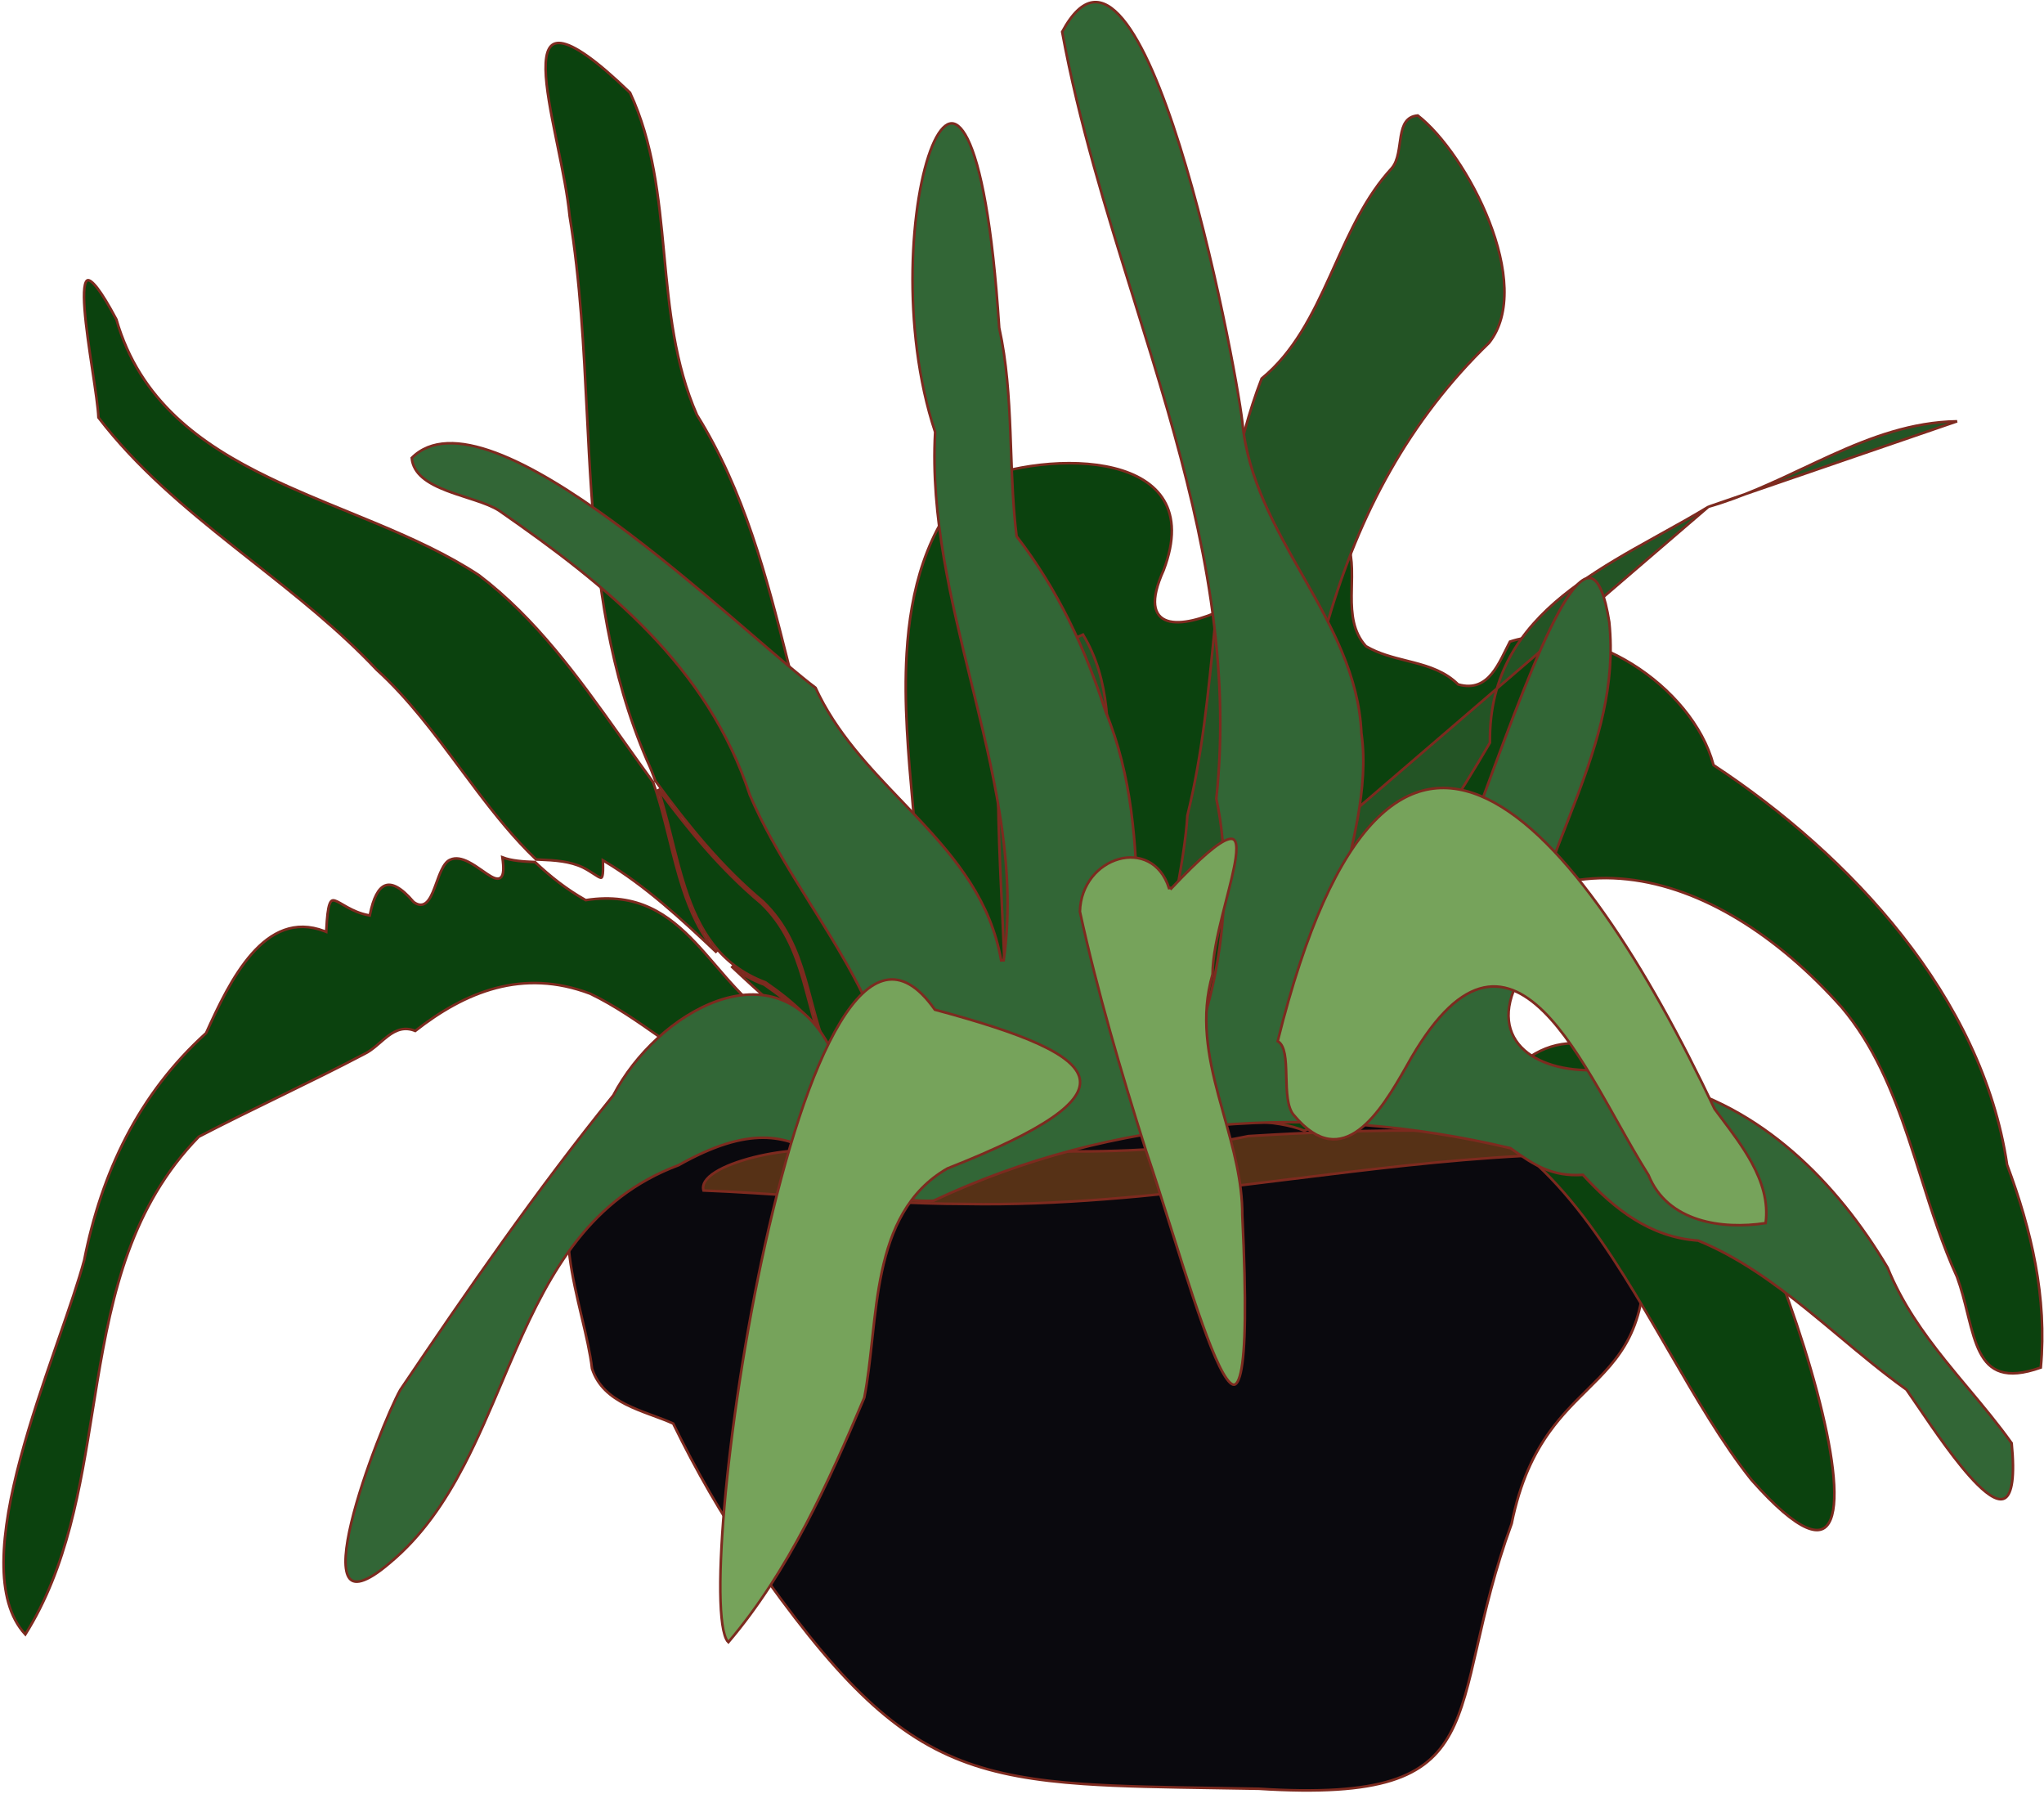
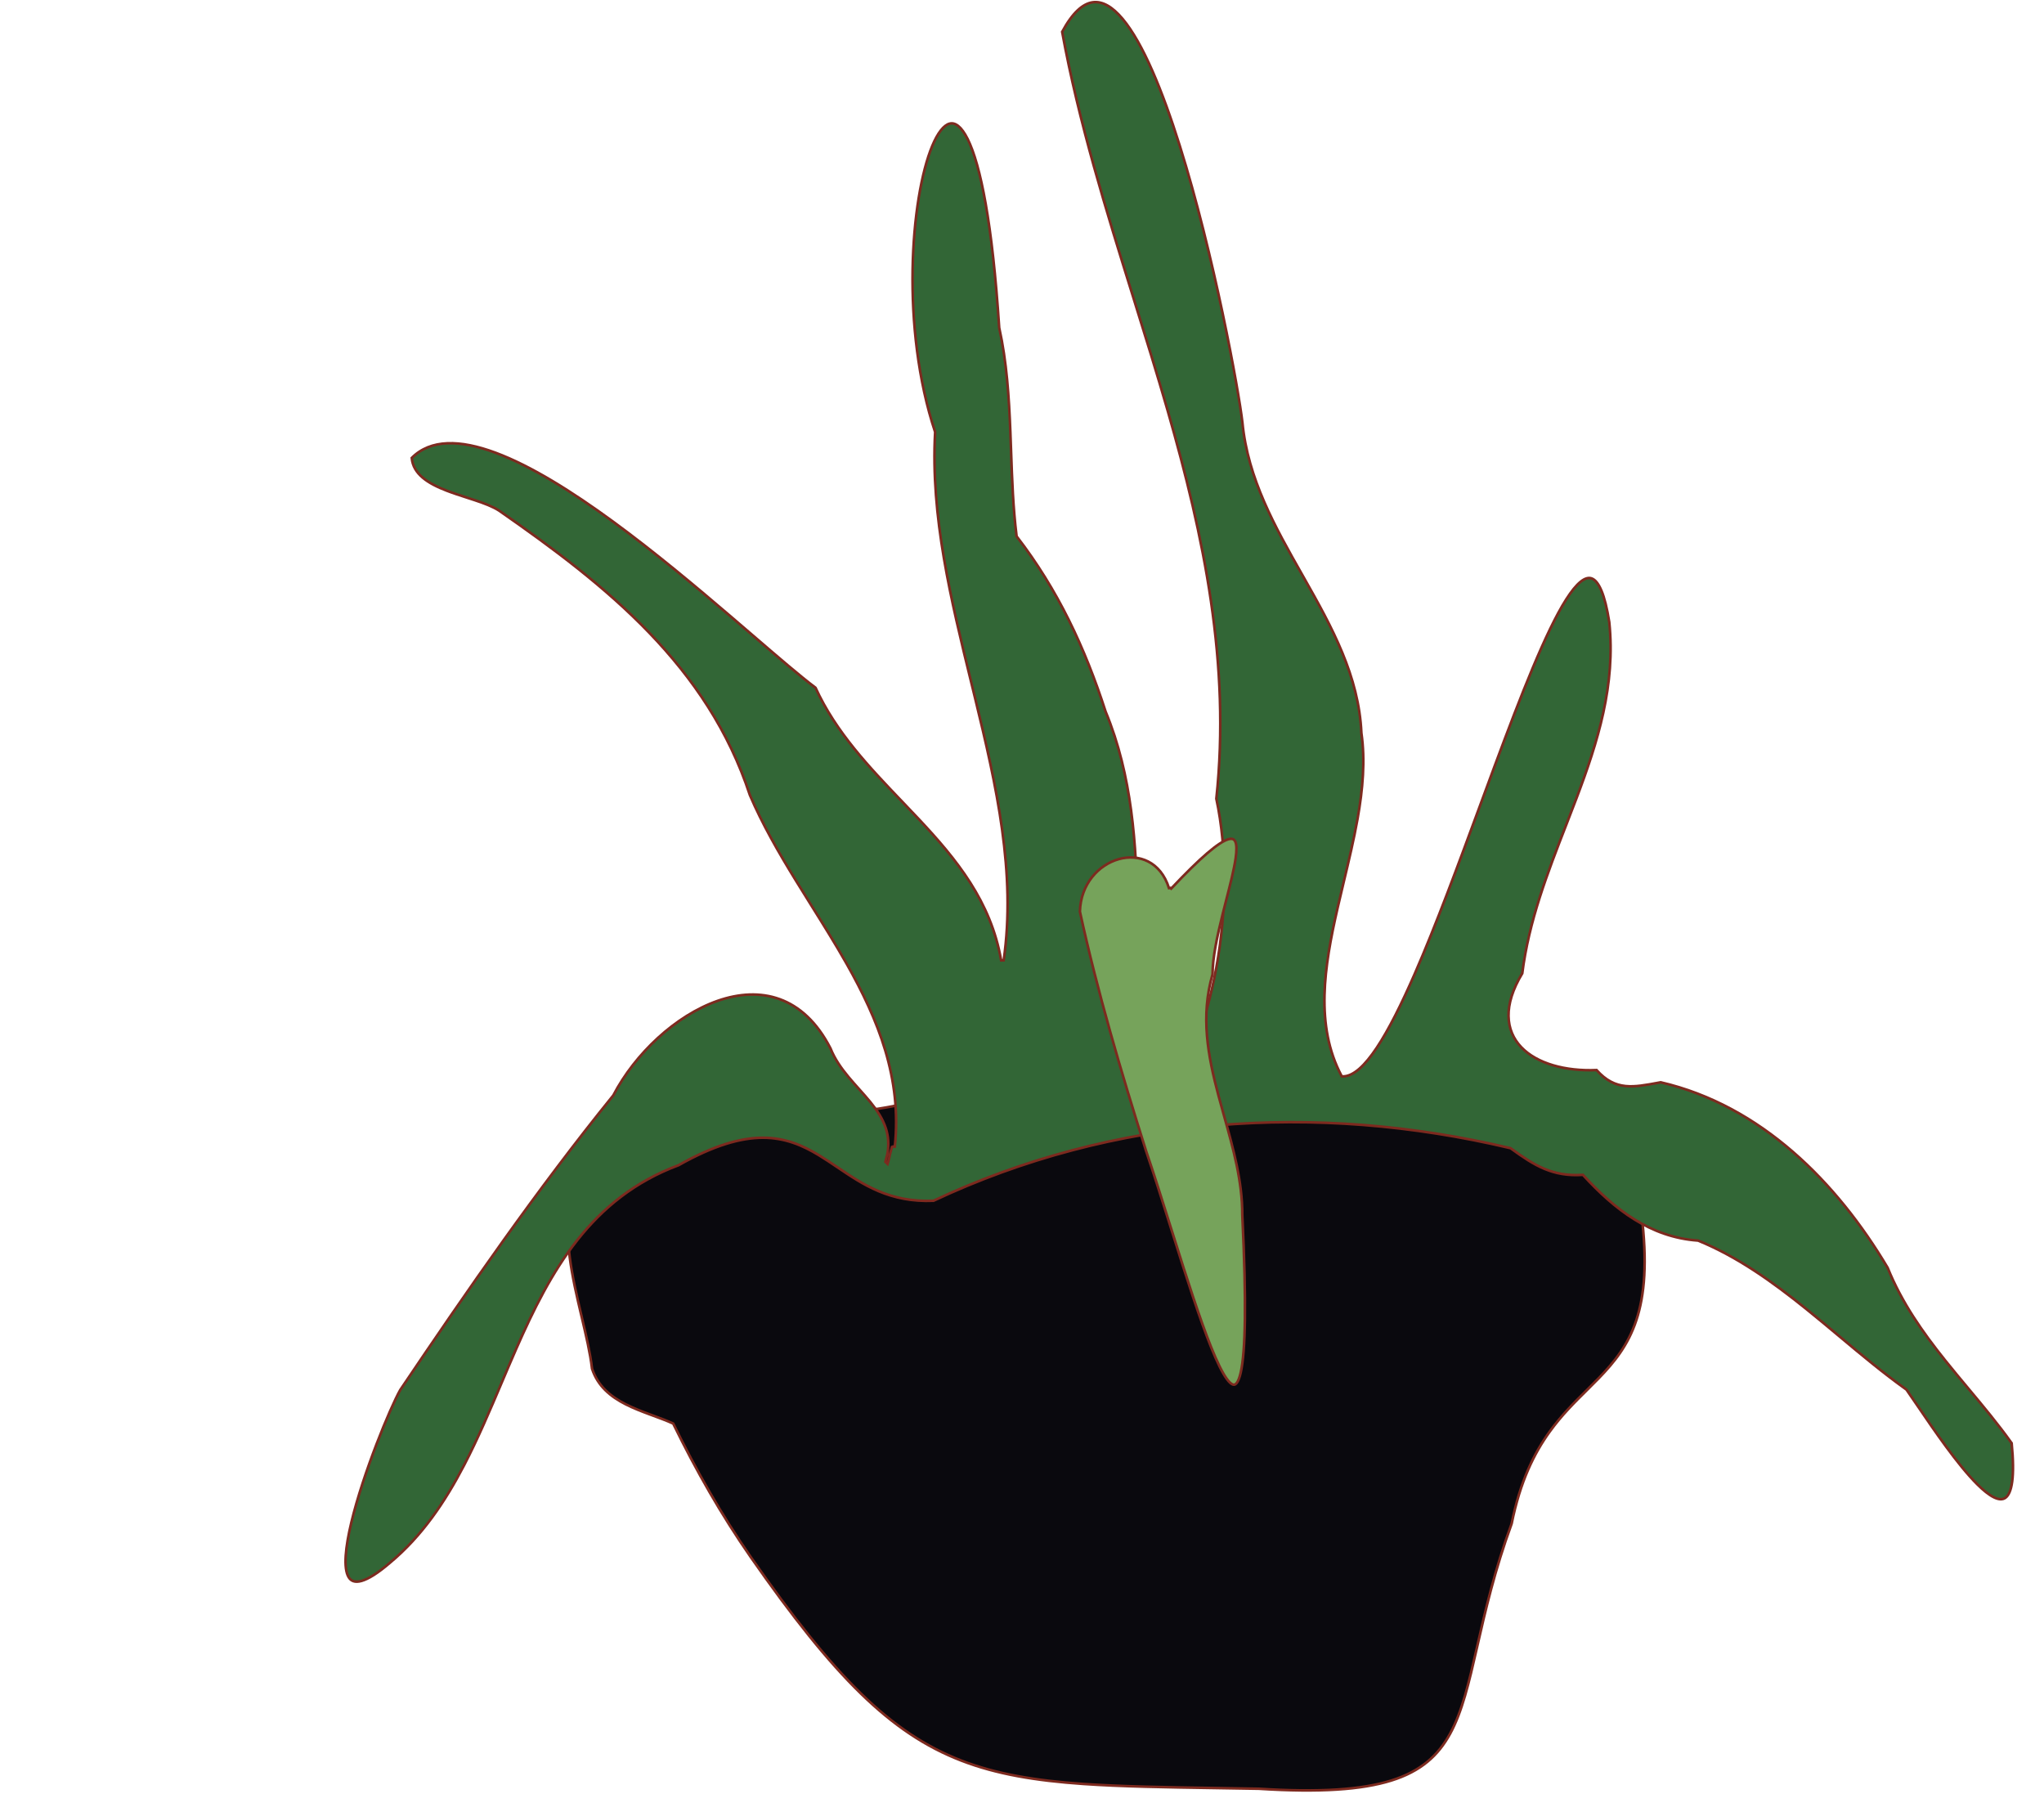
<svg xmlns="http://www.w3.org/2000/svg" width="792" height="695" viewBox="0 0 792 695" fill="none">
  <path d="M526.971 427.338L526.991 427.338L527.012 427.337C532.315 427.053 537.418 426.708 542.339 426.375C549.444 425.894 556.167 425.439 562.557 425.232C573.358 424.881 583.131 425.242 592.025 427.375C600.909 429.507 608.92 433.409 616.2 440.155C623.466 446.888 630.023 456.473 635.982 470.006C638.377 488.931 637.247 501.812 634.035 511.503C630.825 521.19 625.52 527.737 619.472 533.979C617.986 535.512 616.452 537.03 614.893 538.574C610.117 543.299 605.104 548.26 600.504 554.629C594.392 563.091 588.999 574.045 585.732 590.312C579.11 608.429 575.504 624.225 572.442 637.637L572.264 638.419C569.156 652.029 566.576 663.091 561.907 671.662C557.261 680.193 550.542 686.259 539.104 689.838C527.631 693.428 511.405 694.518 487.756 693.029L487.745 693.028L487.734 693.028C482.032 692.925 476.565 692.84 471.316 692.758C451.32 692.447 434.478 692.185 419.776 691.167C401.221 689.881 386.113 687.391 372.424 682.092C345.063 671.5 323.258 649.642 290.975 603.382C279.472 586.837 269.775 569.79 260.924 551.698L260.844 551.536L260.679 551.462C258.306 550.399 255.722 549.445 253.097 548.476C252.615 548.298 252.131 548.12 251.646 547.94C248.52 546.779 245.371 545.561 242.434 544.068C236.579 541.093 231.616 537.051 229.396 530.261C228.701 524.244 227.072 517.35 225.375 510.162L225.25 509.634C223.5 502.222 221.696 494.503 220.749 487.046C218.851 472.11 220.416 458.441 232.501 450.455L232.512 450.448L232.523 450.44C250.134 437.383 269.954 434.065 290.371 432.791C295.736 432.456 301.148 432.262 306.571 432.069C321.719 431.527 336.959 430.983 351.529 427.342C371.811 428.763 402.12 428.38 434.106 427.833C436.997 427.783 439.902 427.733 442.815 427.682C472.181 427.169 502.325 426.642 526.971 427.338Z" fill="#0A090E" stroke="#7D2A1F" />
-   <path d="M320.016 447.208H321.552L321.377 447.08C344.679 444.924 367.06 445.349 389.21 445.771C393.616 445.855 398.013 445.938 402.405 446.002C429.279 446.388 455.999 446.005 483.723 440.165L484.102 440.142C491.96 439.662 522.32 437.81 548.822 438.037C562.329 438.152 574.793 438.808 582.763 440.449C584.753 440.858 586.449 441.327 587.804 441.857C589.167 442.391 590.146 442.972 590.74 443.588C591.317 444.185 591.517 444.793 591.388 445.452C591.258 446.122 590.774 446.926 589.787 447.868C559.787 449.448 529.999 453.137 500.257 456.82C494.16 457.575 488.064 458.33 481.97 459.067C446.074 463.404 410.183 467.102 373.945 466.458V466.458L373.936 466.458C353.644 466.44 332.8 465.004 312.241 463.589C298.827 462.665 285.535 461.75 272.594 461.242C272.259 460.049 272.484 458.894 273.191 457.759C273.972 456.505 275.34 455.282 277.176 454.123C280.845 451.806 286.238 449.835 292.021 448.38C297.796 446.927 303.919 446 309.024 445.752C311.577 445.627 313.864 445.674 315.719 445.905C317.594 446.139 318.955 446.554 319.722 447.112L319.984 446.751L320.006 447.208H320.016Z" fill="#563116" stroke="#7D2A1F" />
-   <path d="M323.625 407.148V406.867L323.386 406.721C322.259 406.035 321.144 405.332 320.038 404.615C319.556 403.582 319.019 402.573 318.433 401.587C316.843 396.95 315.587 392.223 314.33 387.491C313.568 384.62 312.805 381.748 311.966 378.892C308.851 368.284 304.705 357.993 295.642 349.258L295.629 349.245L295.616 349.234C279.42 335.714 266.296 319.426 253.945 302.547C252.975 299.834 251.909 297.187 250.712 294.633C236.103 260.589 231.501 225.554 229.105 190.168C228.427 180.166 227.926 170.132 227.425 160.084C226.153 134.611 224.877 109.048 220.712 83.693C219.929 75.531 217.945 65.824 216.013 56.374C215.843 55.541 215.673 54.709 215.504 53.881C213.416 43.629 211.527 33.891 211.415 26.891C211.359 23.381 211.754 20.648 212.726 18.893C213.205 18.028 213.817 17.414 214.575 17.049C215.335 16.683 216.287 16.546 217.481 16.71C219.893 17.039 223.194 18.581 227.611 21.71C232 24.82 237.44 29.46 244.131 35.923C253.146 55.255 255.244 76.365 257.268 97.715L257.351 98.596C259.346 119.661 261.361 140.934 270.048 160.749L270.062 160.782L270.081 160.812C288.404 190.246 296.946 223.119 305.243 256.152C305.47 257.057 305.697 257.961 305.924 258.866C313.982 290.977 322.057 323.156 338.943 352.229C345.709 363.995 350.241 376.776 354.364 389.68C355.231 392.393 356.08 395.113 356.929 397.83C360.11 408.018 363.277 418.164 367.325 427.782L367.984 429.349L368.278 427.674C371.377 410 368.204 393.184 364.188 376.553C363.541 373.876 362.874 371.205 362.206 368.536C358.72 354.595 355.249 340.71 354.935 326.387L354.935 326.373L354.934 326.359C354.555 321.543 354.113 316.615 353.664 311.609C351.96 292.608 350.155 272.483 351.312 253.071C352.772 228.594 358.94 205.334 375.911 186.995C391.231 180.358 414.527 177.091 431.713 181.39C440.319 183.543 447.316 187.573 451.062 193.941C454.797 200.294 455.367 209.095 450.864 220.956C448.199 226.852 447.219 231.265 447.576 234.447C447.756 236.051 448.276 237.354 449.103 238.37C449.929 239.385 451.037 240.083 452.341 240.514C454.931 241.37 458.339 241.189 462.069 240.349C465.812 239.505 469.943 237.983 474.02 236.084C478.049 234.344 481.961 231.353 485.83 228.016C487.422 226.644 489 225.219 490.578 223.794C492.869 221.727 495.162 219.657 497.505 217.738C505.347 211.318 513.34 206.956 522.337 210.898C523.354 213.804 523.713 216.993 523.808 220.333C523.87 222.49 523.822 224.679 523.773 226.888C523.744 228.194 523.715 229.507 523.708 230.824C523.673 237.854 524.282 244.861 529.225 250.314L529.276 250.37L529.342 250.409C534.177 253.249 539.588 254.611 544.894 255.947C545.885 256.196 546.871 256.444 547.85 256.701C554.105 258.343 560.07 260.338 564.875 265.064L564.966 265.154L565.09 265.189C568.027 266.019 570.511 265.905 572.648 265.103C574.779 264.304 576.521 262.839 578.011 261.04C579.498 259.244 580.75 257.095 581.894 254.9C582.448 253.839 582.978 252.761 583.499 251.704L583.554 251.592C584.062 250.562 584.56 249.552 585.065 248.589C599.815 243.742 617.432 247.993 632.44 257.31C647.508 266.665 659.834 281.062 663.903 296.247L663.952 296.431L664.11 296.535C716.958 331.381 768.011 386.125 777.701 451.242L777.709 451.293L777.727 451.343C787.157 476.618 793.26 502.713 790.757 529.834C783.865 532.285 778.918 532.591 775.254 531.442C771.557 530.283 769.071 527.612 767.183 523.925C765.288 520.224 764.024 515.553 762.753 510.468C762.604 509.873 762.456 509.273 762.306 508.668C761.18 504.124 759.992 499.332 758.305 494.745L758.298 494.727L758.29 494.71C752.648 482.407 748.495 469.274 744.33 456.102C742.703 450.957 741.075 445.806 739.354 440.696C733.24 422.532 725.981 404.93 713.558 390.205L713.549 390.195C688.904 362.569 659.591 343.802 630.588 340.664C601.539 337.522 572.91 350.073 549.72 384.84L549.675 384.908L549.653 384.987C548.054 390.864 548.923 396.103 551.402 400.455C553.875 404.797 557.934 408.23 562.682 410.55C572.154 415.176 584.528 415.439 592.851 409.438C603.471 402.346 615.133 403.1 625.996 407.766C636.872 412.438 646.893 421.016 654.116 429.453L654.17 429.516L654.241 429.558C655.869 430.521 657.697 432.243 659.679 434.645C661.656 437.041 663.764 440.087 665.957 443.668C670.343 450.831 675.049 460.104 679.705 470.53C689.017 491.382 698.111 516.806 704.03 539.099C706.99 550.246 709.152 560.598 710.153 569.198C711.158 577.826 710.981 584.6 709.34 588.651C708.526 590.66 707.379 591.936 705.894 592.486C704.401 593.039 702.453 592.901 699.952 591.827C694.934 589.674 687.966 583.881 678.668 573.385C667.47 559.366 657.156 541.58 646.548 523.289L645.779 521.963C634.908 503.219 623.704 484.036 610.932 468.006C598.16 451.976 583.785 439.053 566.551 432.874C549.345 426.705 529.356 427.28 505.378 438.073C499.932 435.824 492.934 434.774 484.9 434.505C476.76 434.233 467.518 434.761 457.684 435.678C448.661 436.52 439.127 437.691 429.475 438.877C428.606 438.984 427.736 439.091 426.866 439.197C416.322 440.49 405.68 441.767 395.43 442.622C374.908 444.335 356.054 444.348 342.777 439.482C336.153 437.053 330.952 433.422 327.613 428.21C327.131 427.457 326.686 426.67 326.282 425.847C325.999 422.019 325.044 418.009 323.445 414.223C323.327 412.043 323.383 409.711 323.623 407.216L323.625 407.192V407.168V407.148ZM313.341 387.665C314.295 391.258 315.254 394.871 316.363 398.452C315.101 396.718 313.701 395.061 312.206 393.478C307.518 388.512 301.884 384.253 296.66 380.637L296.609 380.601L296.551 380.58C278.709 373.902 270.751 359.989 265.503 343.919C263.5 337.783 261.898 331.355 260.291 324.903C259.79 322.895 259.29 320.886 258.776 318.881C257.633 314.422 256.427 309.994 255.023 305.701C266.847 321.688 279.511 337.089 294.961 349.99C303.829 358.543 307.911 368.631 311.007 379.174C311.829 381.975 312.583 384.814 313.341 387.665ZM241.807 287.336C245.523 292.571 249.25 297.822 253.053 303.022C254.895 308.194 256.396 313.622 257.807 319.13C258.317 321.118 258.815 323.118 259.314 325.12C260.923 331.58 262.537 338.056 264.553 344.229C267.571 353.472 271.506 362.086 277.724 369.048C263.995 356.088 250.216 343.245 234.382 333.779L233.594 333.307L233.626 334.225C233.716 336.809 233.655 338.389 233.433 339.282C233.322 339.729 233.191 339.918 233.097 339.994C233.032 340.047 232.932 340.089 232.701 340.041C232.454 339.989 232.128 339.846 231.694 339.6C231.267 339.358 230.776 339.039 230.201 338.663L230.102 338.598C228.978 337.864 227.581 336.95 225.89 336.101L225.883 336.098C220.831 333.656 214.891 333.295 209.267 333.062C208.929 333.048 208.592 333.034 208.257 333.021C208.08 333.014 207.903 333.007 207.726 332.999C199.459 325.104 192.08 315.952 184.891 306.47C182.662 303.529 180.451 300.556 178.237 297.579C168.179 284.057 158.066 270.46 145.966 259.491C131.429 244.036 114.657 230.789 97.944 217.59C95.465 215.632 92.987 213.675 90.518 211.711C71.427 196.533 52.853 180.988 38.149 161.78C37.992 157.969 36.971 151.172 35.85 143.706L35.73 142.908C34.542 135 33.268 126.413 32.77 119.743C32.521 116.404 32.469 113.576 32.711 111.564C32.832 110.555 33.023 109.791 33.276 109.278C33.527 108.768 33.792 108.592 34.039 108.561C34.32 108.525 34.768 108.647 35.434 109.166C36.086 109.675 36.873 110.508 37.809 111.729C39.672 114.16 42.063 118.049 45.09 123.736C54.159 155.179 77.436 172.083 104.321 185.056C114.108 189.778 124.395 193.99 134.657 198.191C138.489 199.76 142.317 201.327 146.114 202.919C160.09 208.778 173.665 214.977 185.566 222.836C207.549 239.532 223.878 262.089 240.231 285.116C240.757 285.856 241.282 286.596 241.807 287.336ZM317.954 403.237C305.567 394.901 294.389 384.735 283.36 374.364C286.967 377.217 291.179 379.63 296.142 381.494C301.333 385.09 306.878 389.29 311.479 394.165C313.792 396.615 315.86 399.229 317.524 402.015C317.665 402.423 317.808 402.83 317.954 403.237ZM195.01 337.183C195.082 335.955 194.972 334.307 194.663 332.152C198.287 333.547 202.737 333.797 207.31 333.984C213.253 339.626 219.666 344.634 226.799 348.663L226.95 348.748L227.121 348.722C237.122 347.193 245.089 348.567 251.865 351.696C258.651 354.83 264.273 359.739 269.56 365.33C272.203 368.126 274.756 371.085 277.329 374.074L277.527 374.304C280.033 377.215 282.56 380.15 285.197 382.97C290.612 388.76 296.516 394.09 303.738 397.783L303.798 397.814L303.865 397.828C310.903 399.281 316.311 403.865 319.951 409.657C320.912 411.186 321.748 412.797 322.457 414.454C322.718 418.913 323.691 422.778 325.298 426.111C325.355 426.945 325.379 427.769 325.369 428.58C325.297 434.754 323.299 439.973 319.409 442.442C315.548 444.892 309.596 444.767 301.284 439.74L301.203 439.691L301.109 439.675C299.068 439.33 297.802 438.456 296.952 437.286C296.084 436.093 295.62 434.555 295.27 432.83C295.128 432.128 295.008 431.409 294.885 430.676C294.857 430.511 294.829 430.345 294.801 430.178C294.648 429.279 294.485 428.367 294.272 427.48C293.846 425.711 293.209 423.998 291.999 422.636L291.913 422.539L291.791 422.496C280.061 418.375 269.824 411.678 259.736 404.657C258.403 403.729 257.072 402.796 255.741 401.861C247.014 395.739 238.263 389.599 228.663 384.977L228.643 384.968L228.622 384.96C202.524 375.112 180.263 384.228 160.898 399.413C158.831 398.572 156.974 398.478 155.252 398.885C153.467 399.308 151.861 400.262 150.34 401.404C149.326 402.166 148.321 403.034 147.32 403.899C146.831 404.322 146.343 404.744 145.855 405.152C144.35 406.411 142.817 407.569 141.141 408.366L141.131 408.371L141.122 408.375C130.71 413.861 119.984 419.116 109.219 424.372L107.712 425.108C97.448 430.119 87.159 435.142 77.095 440.374L77.023 440.411L76.967 440.469C50.949 467.205 43.43 500.915 37.725 535.202C37.105 538.93 36.506 542.663 35.907 546.396C31.026 576.83 26.159 607.174 9.816 633.237C3.701 626.62 1.308 616.785 1.382 605.065C1.457 593.077 4.115 579.204 7.912 564.984C11.709 550.769 16.638 536.235 21.243 522.926C21.749 521.464 22.251 520.016 22.747 518.585C26.765 507.003 30.402 496.517 32.619 488.247L32.623 488.231L32.626 488.215C39.33 454.285 53.688 423.92 79.771 400.329L79.848 400.259L79.891 400.164C84.436 390.118 90.098 378.008 97.564 369.537C101.293 365.307 105.447 362.013 110.106 360.329C114.752 358.649 119.936 358.556 125.767 360.785L126.411 361.031L126.445 360.342C126.701 355.115 127.076 352.039 127.669 350.366C127.964 349.532 128.284 349.138 128.583 348.964C128.865 348.8 129.233 348.773 129.787 348.939C130.349 349.108 131.019 349.45 131.844 349.918C132.145 350.088 132.469 350.277 132.812 350.477C133.382 350.81 134.005 351.174 134.665 351.537C136.806 352.713 139.475 353.965 142.792 354.599L143.278 354.692L143.376 354.207C143.999 351.118 144.798 348.579 145.784 346.684C146.773 344.783 147.92 343.586 149.211 343.08C150.482 342.581 152.001 342.713 153.838 343.709C155.685 344.71 157.81 346.563 160.234 349.421L160.273 349.467L160.322 349.503C161.305 350.214 162.225 350.559 163.098 350.534C163.979 350.508 164.727 350.107 165.364 349.495C166.605 348.302 167.535 346.194 168.385 343.966C168.639 343.301 168.887 342.623 169.134 341.944C169.735 340.297 170.337 338.648 171.026 337.193C172.008 335.121 173.092 333.621 174.429 333.093L174.442 333.088L174.455 333.082C176.597 332.096 179.034 332.676 181.55 333.947C183.411 334.887 185.224 336.156 186.903 337.331C187.495 337.745 188.07 338.147 188.624 338.519C189.67 339.221 190.657 339.824 191.52 340.151C192.367 340.471 193.257 340.586 193.955 340.044C194.622 339.527 194.93 338.542 195.01 337.183Z" fill="#0B420E" stroke="#7D2A1F" />
-   <path d="M661.978 196.34C656.029 199.956 649.757 203.432 643.441 206.933C640.007 208.837 636.561 210.747 633.146 212.691C623.413 218.232 613.911 224.058 605.582 230.817C588.941 244.322 576.998 261.531 577.316 287.602L577.317 287.74L577.248 287.859C565.244 308.479 551.921 328.332 538.625 348.143C536.74 350.952 534.856 353.76 532.976 356.568C517.832 379.198 502.97 401.911 490.368 425.821L490.129 426.276L489.68 426.023C486.465 424.211 484.896 420.78 484.269 416.574C483.643 412.365 483.943 407.276 484.561 401.989C484.924 398.879 485.402 395.667 485.872 392.512C486.199 390.314 486.522 388.144 486.799 386.056C487.479 380.934 487.889 376.272 487.469 372.676L487.46 372.591L487.478 372.507C491.378 355.297 494.354 337.949 497.329 320.601C498.147 315.834 498.964 311.068 499.801 306.304C503.681 284.211 507.973 262.19 514.587 240.575C526.593 199.161 546.025 162.728 576.975 132.831C581.43 127.214 583.162 119.848 582.919 111.675C582.676 103.49 580.453 94.535 577.051 85.812C570.277 68.444 558.878 52.121 549.345 44.742C547.067 44.957 545.65 45.89 544.696 47.235C543.692 48.649 543.172 50.559 542.794 52.714C542.638 53.605 542.509 54.523 542.378 55.455C542.351 55.645 542.324 55.836 542.297 56.027C542.137 57.15 541.966 58.285 541.737 59.38C541.282 61.562 540.583 63.648 539.213 65.226L539.208 65.231L539.203 65.237C529.327 75.953 523.175 89.576 517.013 103.221C516.429 104.515 515.845 105.808 515.257 107.1C508.507 121.938 501.328 136.468 488.854 146.672C478.642 173.004 474.861 201.473 471.931 230.3C471.483 234.707 471.055 239.122 470.626 243.54C468.253 268.026 465.873 292.57 460.073 316.011C459.307 331.564 451.62 371.344 443.362 394.467C441.295 400.253 439.18 405.034 437.11 408.137C436.078 409.685 435.028 410.859 433.965 411.518C432.878 412.192 431.741 412.342 430.646 411.761C429.598 411.207 428.676 410.028 427.85 408.273C427.018 406.505 426.252 404.083 425.557 400.942C424.166 394.657 423.045 385.414 422.287 372.587L422.286 372.58C421.847 362.508 422.792 351.673 424.115 340.563C424.597 336.509 425.13 332.421 425.664 328.32C426.596 321.165 427.533 313.967 428.222 306.827C430.374 284.528 430.072 263.027 419.634 245.87C413.943 248.533 410.082 249.922 407.321 250.235C405.897 250.397 404.733 250.276 403.75 249.874C402.763 249.47 402.002 248.799 401.355 247.935C400.713 247.079 400.174 246.019 399.633 244.821C399.371 244.241 399.106 243.621 398.827 242.971L398.797 242.9C398.506 242.222 398.2 241.509 397.864 240.761C396.526 237.784 394.717 234.271 391.619 230.479C390.78 229.687 390.068 229.176 389.47 228.894C388.869 228.61 388.42 228.572 388.081 228.666C387.744 228.758 387.427 229.003 387.137 229.462C386.844 229.925 386.599 230.579 386.405 231.419C385.624 234.807 385.803 240.689 386.283 247.358C386.486 250.174 386.743 253.13 386.999 256.076C387.344 260.052 387.688 264.01 387.896 267.587C388.078 270.708 388.159 273.567 388.048 275.93C387.942 278.206 387.656 280.097 387.061 281.316C386.076 305.636 387.215 329.844 388.357 354.085L388.446 355.992C389.618 380.899 390.732 405.845 389.475 430.942C389.475 430.943 389.475 430.943 389.475 430.943L388.976 430.918C388.969 431.082 388.963 431.246 388.957 431.41C388.779 436.069 388.596 440.872 383.486 435.618L661.978 196.34ZM661.978 196.34C674.878 192.658 686.915 186.99 698.808 181.391C702.404 179.698 705.987 178.011 709.577 176.387C725.081 169.373 740.747 163.512 758.319 163.228L661.978 196.34Z" fill="#235425" stroke="#7D2A1F" />
  <path d="M343.304 450.353L343.899 450.943L344.135 450.139C344.421 449.167 344.645 448.222 344.812 447.303C345.128 446.087 345.39 445.136 345.608 444.407C345.649 444.27 345.688 444.141 345.725 444.019C345.725 444.075 345.725 444.131 345.725 444.188L346.723 444.24C349.519 417.765 340.304 395.051 327.996 373.3C323.703 365.715 319.025 358.231 314.346 350.746C312.321 347.506 310.295 344.265 308.3 341.015C301.695 330.255 295.418 319.382 290.554 308.031C274.213 258.222 235.478 227.046 193.37 197.827L193.364 197.823L193.357 197.818C190.953 196.26 187.653 195.022 184.094 193.833C183.037 193.479 181.956 193.13 180.865 192.778C178.261 191.936 175.6 191.077 173.063 190.098C169.466 188.71 166.179 187.104 163.741 185.025C161.37 183.005 159.816 180.553 159.541 177.417C166.868 170.071 178.275 170.303 191.98 175.393C205.755 180.509 221.646 190.463 237.561 202.109C253.47 213.75 269.37 227.056 283.161 238.853C286.226 241.475 289.188 244.023 292.023 246.463C301.875 254.938 310.196 262.097 315.994 266.452C323.933 283.779 336.839 297.272 349.574 310.584C351.711 312.818 353.844 315.047 355.947 317.289C370.635 332.941 383.935 349.214 387.913 372.074L388.901 372.059C393.736 338.345 386.119 304.444 377.8 270.384C377.326 268.445 376.851 266.506 376.375 264.566C368.481 232.395 360.552 200.075 362.335 167.485L362.34 167.39L362.31 167.3C355.655 147.25 353.273 124.603 353.615 104.429C353.958 84.245 357.026 66.594 361.228 56.526C362.277 54.011 363.389 51.991 364.533 50.526C365.681 49.055 366.825 48.191 367.927 47.903C368.999 47.623 370.117 47.865 371.295 48.803C372.49 49.754 373.726 51.408 374.962 53.895C377.432 58.865 379.825 67.007 381.93 78.989C384.034 90.961 385.845 106.735 387.167 126.95L387.169 126.989L387.177 127.026C390.092 140.204 390.951 153.771 391.491 167.349C391.589 169.808 391.676 172.268 391.763 174.726C392.157 185.826 392.55 196.888 393.899 207.66L393.916 207.795L394 207.903C409.875 228.476 420.402 250.99 428.39 275.682L428.396 275.701L428.404 275.719C438.7 300.635 440.288 326.952 440.809 353.418C440.882 357.081 440.933 360.748 440.985 364.415C441.306 387.207 441.626 409.981 446.869 431.824L447.104 432.803L447.742 432.025C459.19 418.051 467.189 397.25 471.271 375.039C475.349 352.852 475.53 329.2 471.301 309.441C476.862 257.188 466.474 207.808 452.428 159.044C448.252 144.546 443.755 130.106 439.256 115.662C428.624 81.528 417.984 47.369 411.559 12.34C415.557 4.911 419.521 1.462 423.325 0.893C427.135 0.323 431.038 2.609 434.981 7.308C442.856 16.691 450.424 35.149 457.094 56.352C470.418 98.711 480.046 151.657 481.408 163.731C483.496 185.522 494.075 204.175 504.542 222.629C504.819 223.117 505.095 223.605 505.372 224.093C516.123 243.063 526.517 261.907 527.506 283.97L527.507 283.995L527.511 284.019C529.035 294.631 528.054 305.791 526.028 317.187C524.596 325.241 522.647 333.388 520.697 341.534C519.887 344.923 519.076 348.313 518.302 351.695C513.048 374.665 509.512 397.299 519.773 416.771L519.911 417.033L520.208 417.038C522.339 417.072 524.517 415.985 526.711 414.073C528.91 412.156 531.181 409.361 533.507 405.86C538.161 398.856 543.095 388.941 548.166 377.331C556.434 358.399 565.094 334.893 573.522 312.017C575.433 306.832 577.331 301.679 579.21 296.619C589.392 269.205 598.996 244.563 606.892 232.18C608.865 229.086 610.708 226.796 612.399 225.419C614.094 224.04 615.536 223.652 616.781 224.116C618.067 224.595 619.343 226.047 620.517 228.85C621.681 231.63 622.701 235.63 623.549 241.022C626.053 265.377 619.16 287.324 610.854 309.252C609.544 312.71 608.199 316.168 606.85 319.635C599.667 338.098 592.385 356.817 589.843 377.11C586.092 383.324 584.45 388.852 584.521 393.647C584.592 398.476 586.4 402.523 589.468 405.729C595.54 412.074 606.498 415.086 618.63 414.588C622.297 418.671 625.868 420.372 629.87 420.777C633.622 421.156 637.734 420.389 642.574 419.486C642.872 419.431 643.172 419.375 643.475 419.319C682.336 428.321 711.74 458.073 731.416 491.161C736.888 504.697 744.972 516.151 753.653 526.996C756.639 530.728 759.691 534.381 762.733 538.022C768.528 544.959 774.284 551.85 779.471 559.139C780.107 565.693 780.13 570.545 779.672 573.992C779.207 577.489 778.262 579.419 777.09 580.277C775.966 581.101 774.468 581.044 772.556 580.098C770.647 579.155 768.453 577.382 766.089 575.023C758.506 567.457 749.516 554.233 743.047 544.719C741.441 542.356 739.99 540.222 738.755 538.461L738.706 538.391L738.636 538.341C729.784 532.023 721.28 524.91 712.727 517.757C708.467 514.194 704.195 510.621 699.862 507.131C686.849 496.65 673.318 486.948 658.045 480.675L657.971 480.645L657.89 480.639C639.324 479.343 625.447 468.37 613.514 455.35L613.353 455.174L613.115 455.189C601.667 455.888 594.689 451.689 585.4 444.914L585.319 444.855L585.221 444.831C509.666 426.906 431.294 432.457 361.704 465.213C344.761 465.926 334.449 458.963 324.52 452.261C322.093 450.623 319.69 449 317.218 447.509C310.925 443.712 304.21 440.798 295.612 440.8C287.032 440.802 276.636 443.708 262.964 451.423C228.877 464.147 213.271 492.449 200.02 522.59C198.103 526.953 196.235 531.352 194.368 535.75C189.775 546.569 185.187 557.376 179.87 567.594C172.399 581.953 163.512 595.095 151.215 605.374L151.209 605.379C146.383 609.531 142.749 611.754 140.1 612.505C138.783 612.878 137.748 612.877 136.941 612.606C136.144 612.339 135.513 611.79 135.031 610.956C134.045 609.25 133.718 606.414 133.959 602.716C134.197 599.044 134.989 594.617 136.147 589.804C140.778 570.553 151.204 545.426 155.072 538.53C181.137 499.857 208.113 460.839 237.614 424.413L237.646 424.374L237.669 424.329C246.04 408.258 261.836 393.392 278.162 387.729C286.316 384.9 294.572 384.378 302.097 387.107C309.611 389.832 316.462 395.822 321.78 406.145C323.426 410.296 325.975 413.886 328.754 417.232C330.086 418.835 331.475 420.389 332.846 421.921L333.034 422.131C334.468 423.734 335.877 425.315 337.19 426.923C339.815 430.139 342.025 433.432 343.224 437.135C344.187 440.11 344.503 443.368 343.835 447.088C343.626 447.892 343.396 448.808 343.14 449.848L343.072 450.123L343.273 450.323L343.304 450.353Z" fill="#326636" stroke="#7D2A1F" />
-   <path d="M362.137 391.047L362.242 391.194L362.416 391.241C379.429 395.81 392.929 400.119 402.435 404.474C407.188 406.652 410.921 408.831 413.59 411.044C416.261 413.26 417.827 415.476 418.327 417.722C418.824 419.95 418.29 422.297 416.572 424.829C414.846 427.372 411.942 430.075 407.756 432.97C399.387 438.76 386.017 445.236 367.112 452.703L367.078 452.717L367.046 452.735C351.761 461.553 345.199 476.371 341.715 492.635C339.974 500.766 338.997 509.282 338.09 517.614C338.029 518.172 337.969 518.728 337.909 519.284C337.069 527.024 336.251 534.568 334.895 541.501C320.94 574.635 305.472 608.914 282.219 636.247C281.923 635.969 281.625 635.539 281.338 634.928C280.948 634.099 280.604 632.989 280.31 631.606C279.723 628.84 279.352 625.055 279.192 620.405C278.874 611.111 279.4 598.437 280.675 583.724C283.226 554.302 288.77 516.776 296.512 481.919C304.258 447.044 314.191 414.905 325.497 396.214C331.163 386.848 337.095 380.993 343.154 379.724C349.137 378.471 355.494 381.658 362.137 391.047Z" fill="#76A35B" stroke="#7D2A1F" />
-   <path d="M497.77 408.307C497.35 406.131 496.589 404.275 495.079 403.394C505.971 359.518 518.758 332.416 532.565 318.103C539.48 310.935 546.634 306.991 553.924 305.732C561.215 304.474 568.695 305.892 576.275 309.545C591.459 316.86 606.964 333.098 621.947 354.437C636.92 375.762 651.331 402.121 664.344 429.602L664.365 429.646L664.394 429.685C665.261 430.856 666.151 432.04 667.052 433.238C671.159 438.701 675.479 444.448 678.789 450.542C682.761 457.854 685.242 465.606 684.142 473.872C675.633 475.192 666.16 475.06 657.899 472.385C649.531 469.675 642.423 464.365 638.77 455.311L638.753 455.269L638.729 455.231C634.809 449.034 630.841 441.969 626.768 434.718C624.33 430.377 621.854 425.97 619.329 421.642C612.602 410.114 605.536 399.172 597.966 391.757C590.396 384.343 582.216 380.358 573.313 383.015C564.468 385.653 555.092 394.803 544.97 413.124C542.51 417.455 539.737 422.253 536.654 426.655C533.569 431.062 530.194 435.042 526.542 437.755C522.896 440.464 519.011 441.883 514.875 441.248C510.731 440.611 506.229 437.895 501.39 432.107L501.383 432.099L501.376 432.091C500.061 430.647 499.341 428.362 498.943 425.604C498.563 422.972 498.486 419.997 498.411 417.069C498.408 416.943 498.404 416.817 498.401 416.691C498.323 413.663 498.231 410.691 497.77 408.307Z" fill="#76A35B" stroke="#7D2A1F" />
  <path d="M452.959 344.089L453.515 344.003L453.8 344.27C459.603 338.108 464.208 333.617 467.826 330.523C471.459 327.415 474.047 325.76 475.821 325.201C476.701 324.924 477.317 324.939 477.745 325.112C478.159 325.279 478.486 325.632 478.719 326.238C478.955 326.853 479.077 327.695 479.085 328.757C479.093 329.814 478.988 331.058 478.79 332.462C478.182 336.796 476.72 342.512 475.145 348.672C474.672 350.522 474.188 352.412 473.715 354.316C471.681 362.495 469.831 370.936 469.835 377.457C465.118 393.711 468.047 409.124 472.11 424.389C472.835 427.114 473.596 429.833 474.357 432.552C477.873 445.117 481.384 457.664 481.355 470.707L481.355 470.719L481.356 470.732C482.185 487.749 482.493 500.956 482.364 510.937C482.235 520.926 481.668 527.653 480.756 531.726C480.297 533.773 479.765 535.086 479.204 535.811C478.929 536.166 478.668 536.352 478.432 536.434C478.204 536.513 477.952 536.51 477.654 536.399C477.023 536.164 476.248 535.466 475.352 534.231C474.469 533.016 473.518 531.352 472.51 529.302C468.474 521.093 463.651 506.951 458.685 491.477C456.998 486.218 455.295 480.807 453.601 475.429C450.319 465.004 447.076 454.7 444.06 445.862C434.429 415.437 425.141 383.977 418.437 353.18C418.731 342.43 425.758 335.016 433.506 332.857C437.386 331.776 441.43 332.016 444.903 333.794C448.37 335.569 451.314 338.9 452.959 344.089Z" fill="#76A35B" stroke="#7D2A1F" />
</svg>